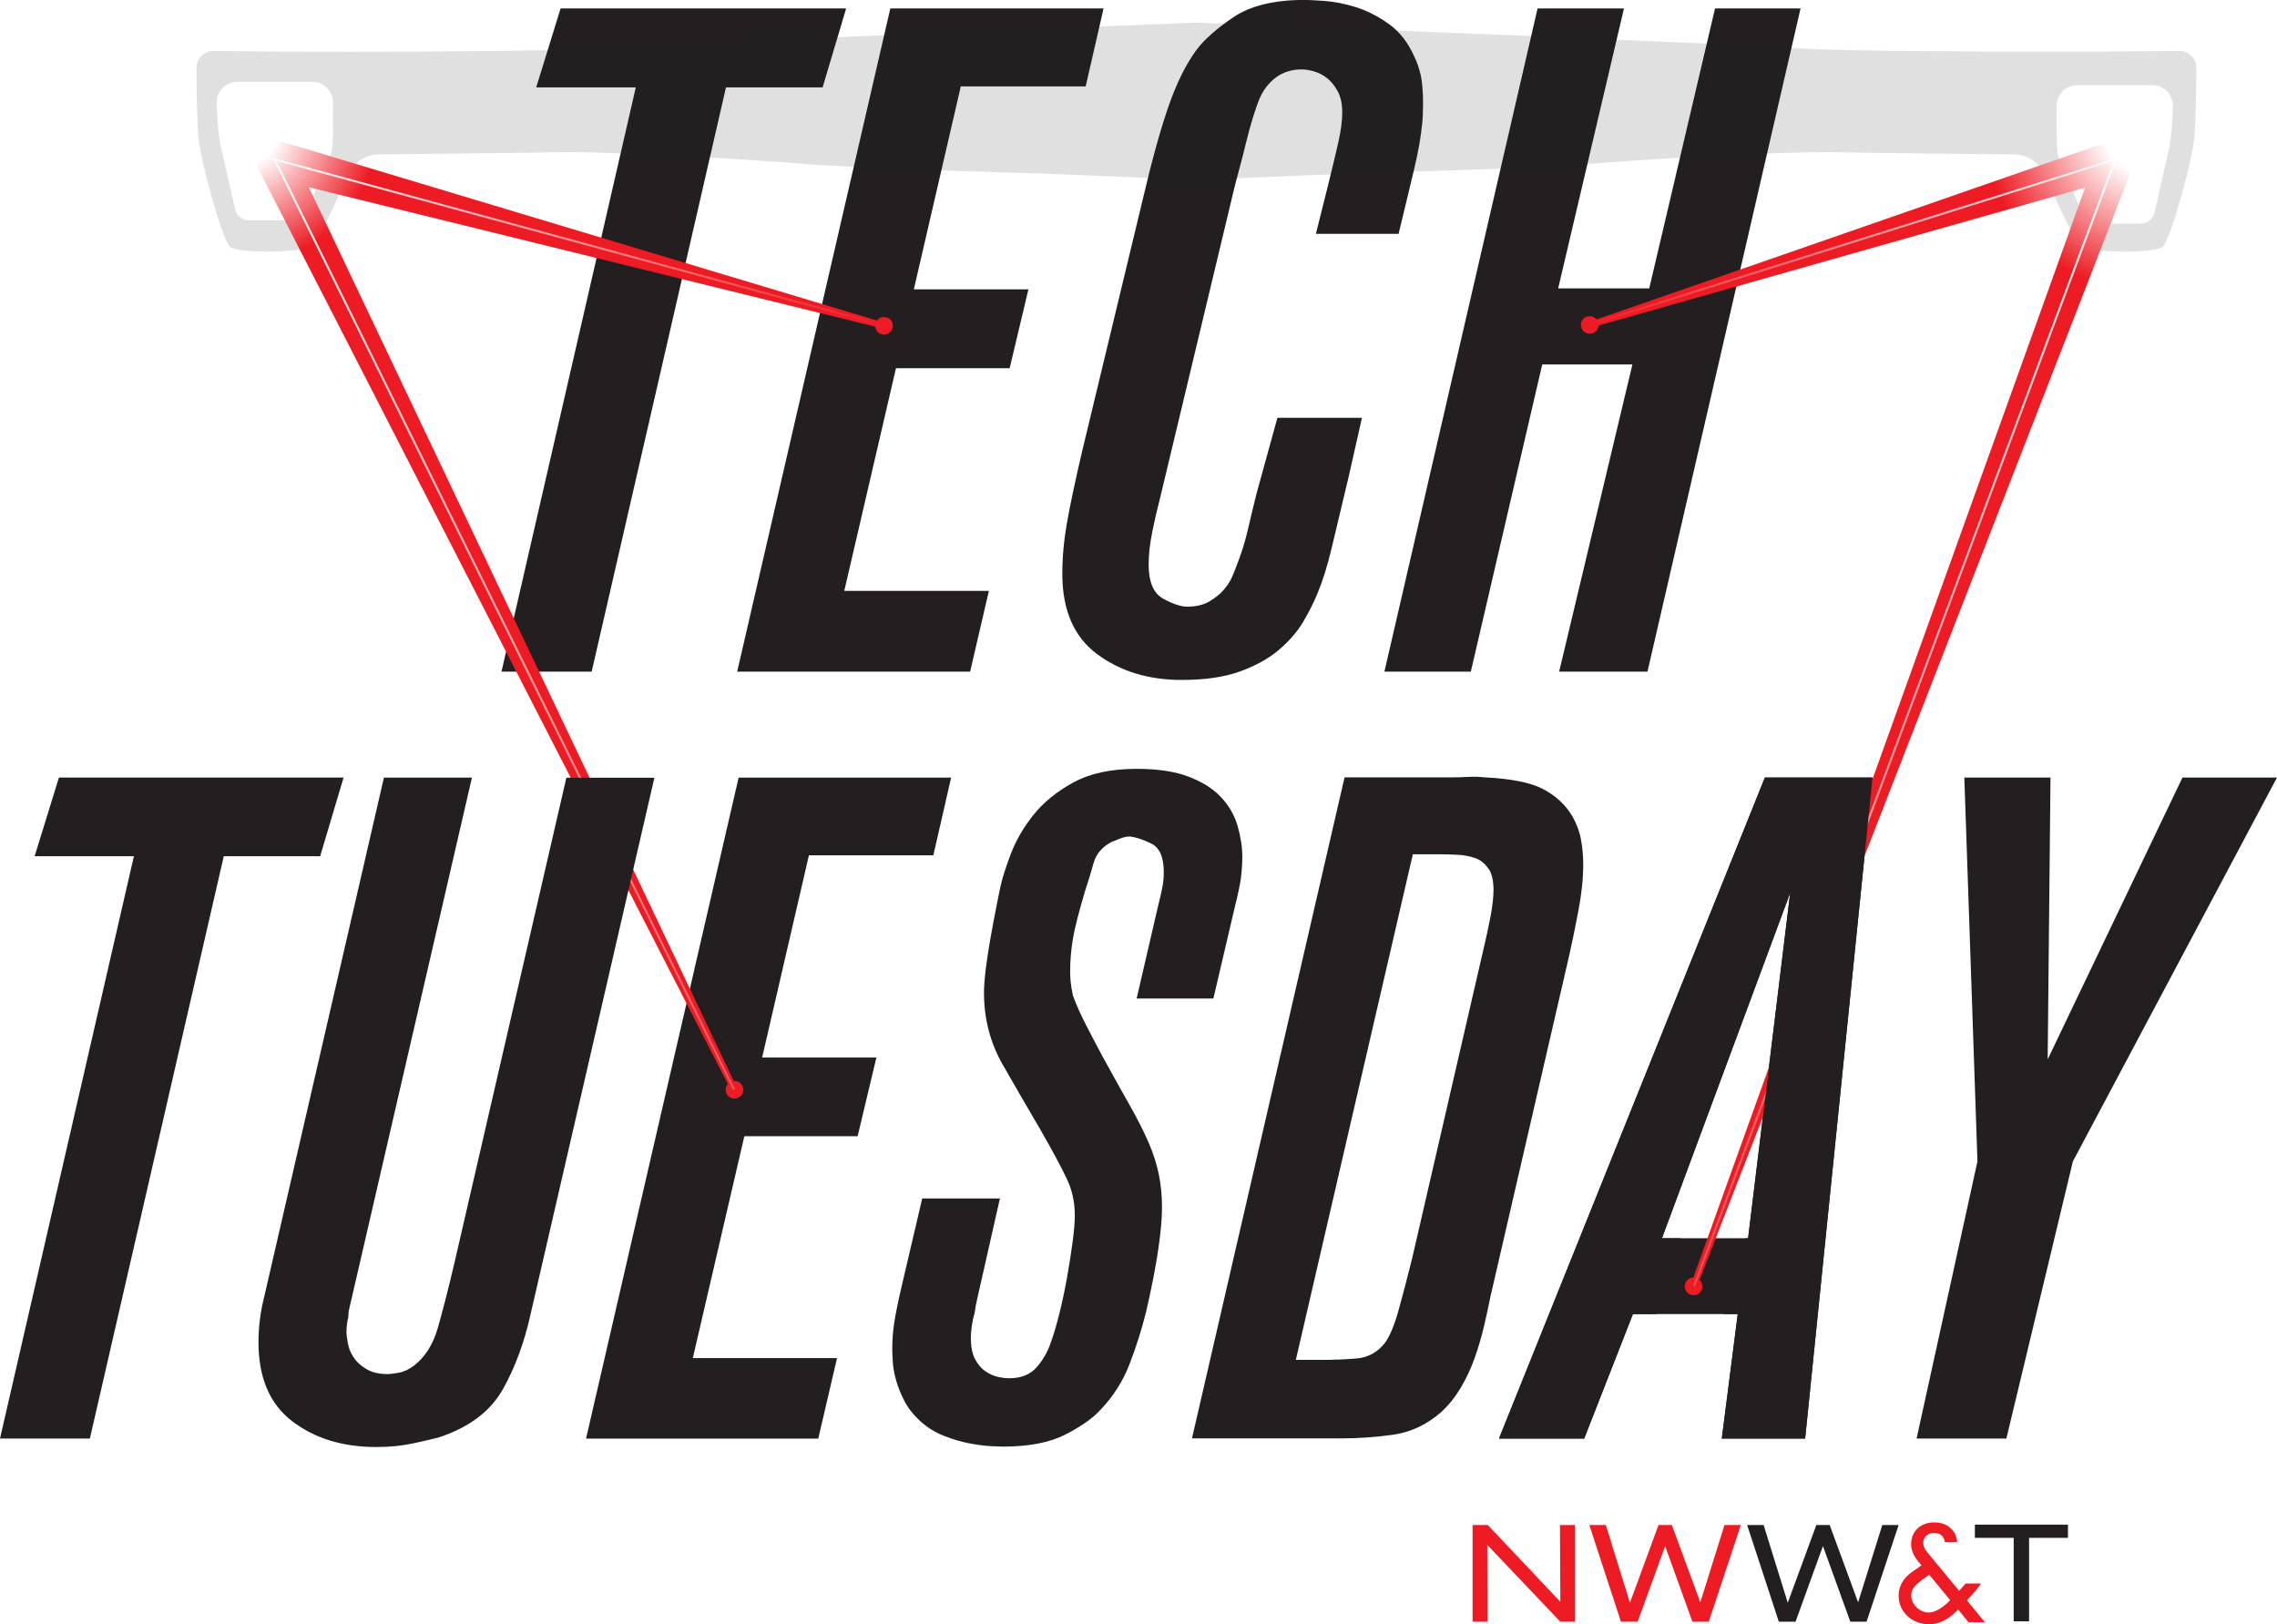
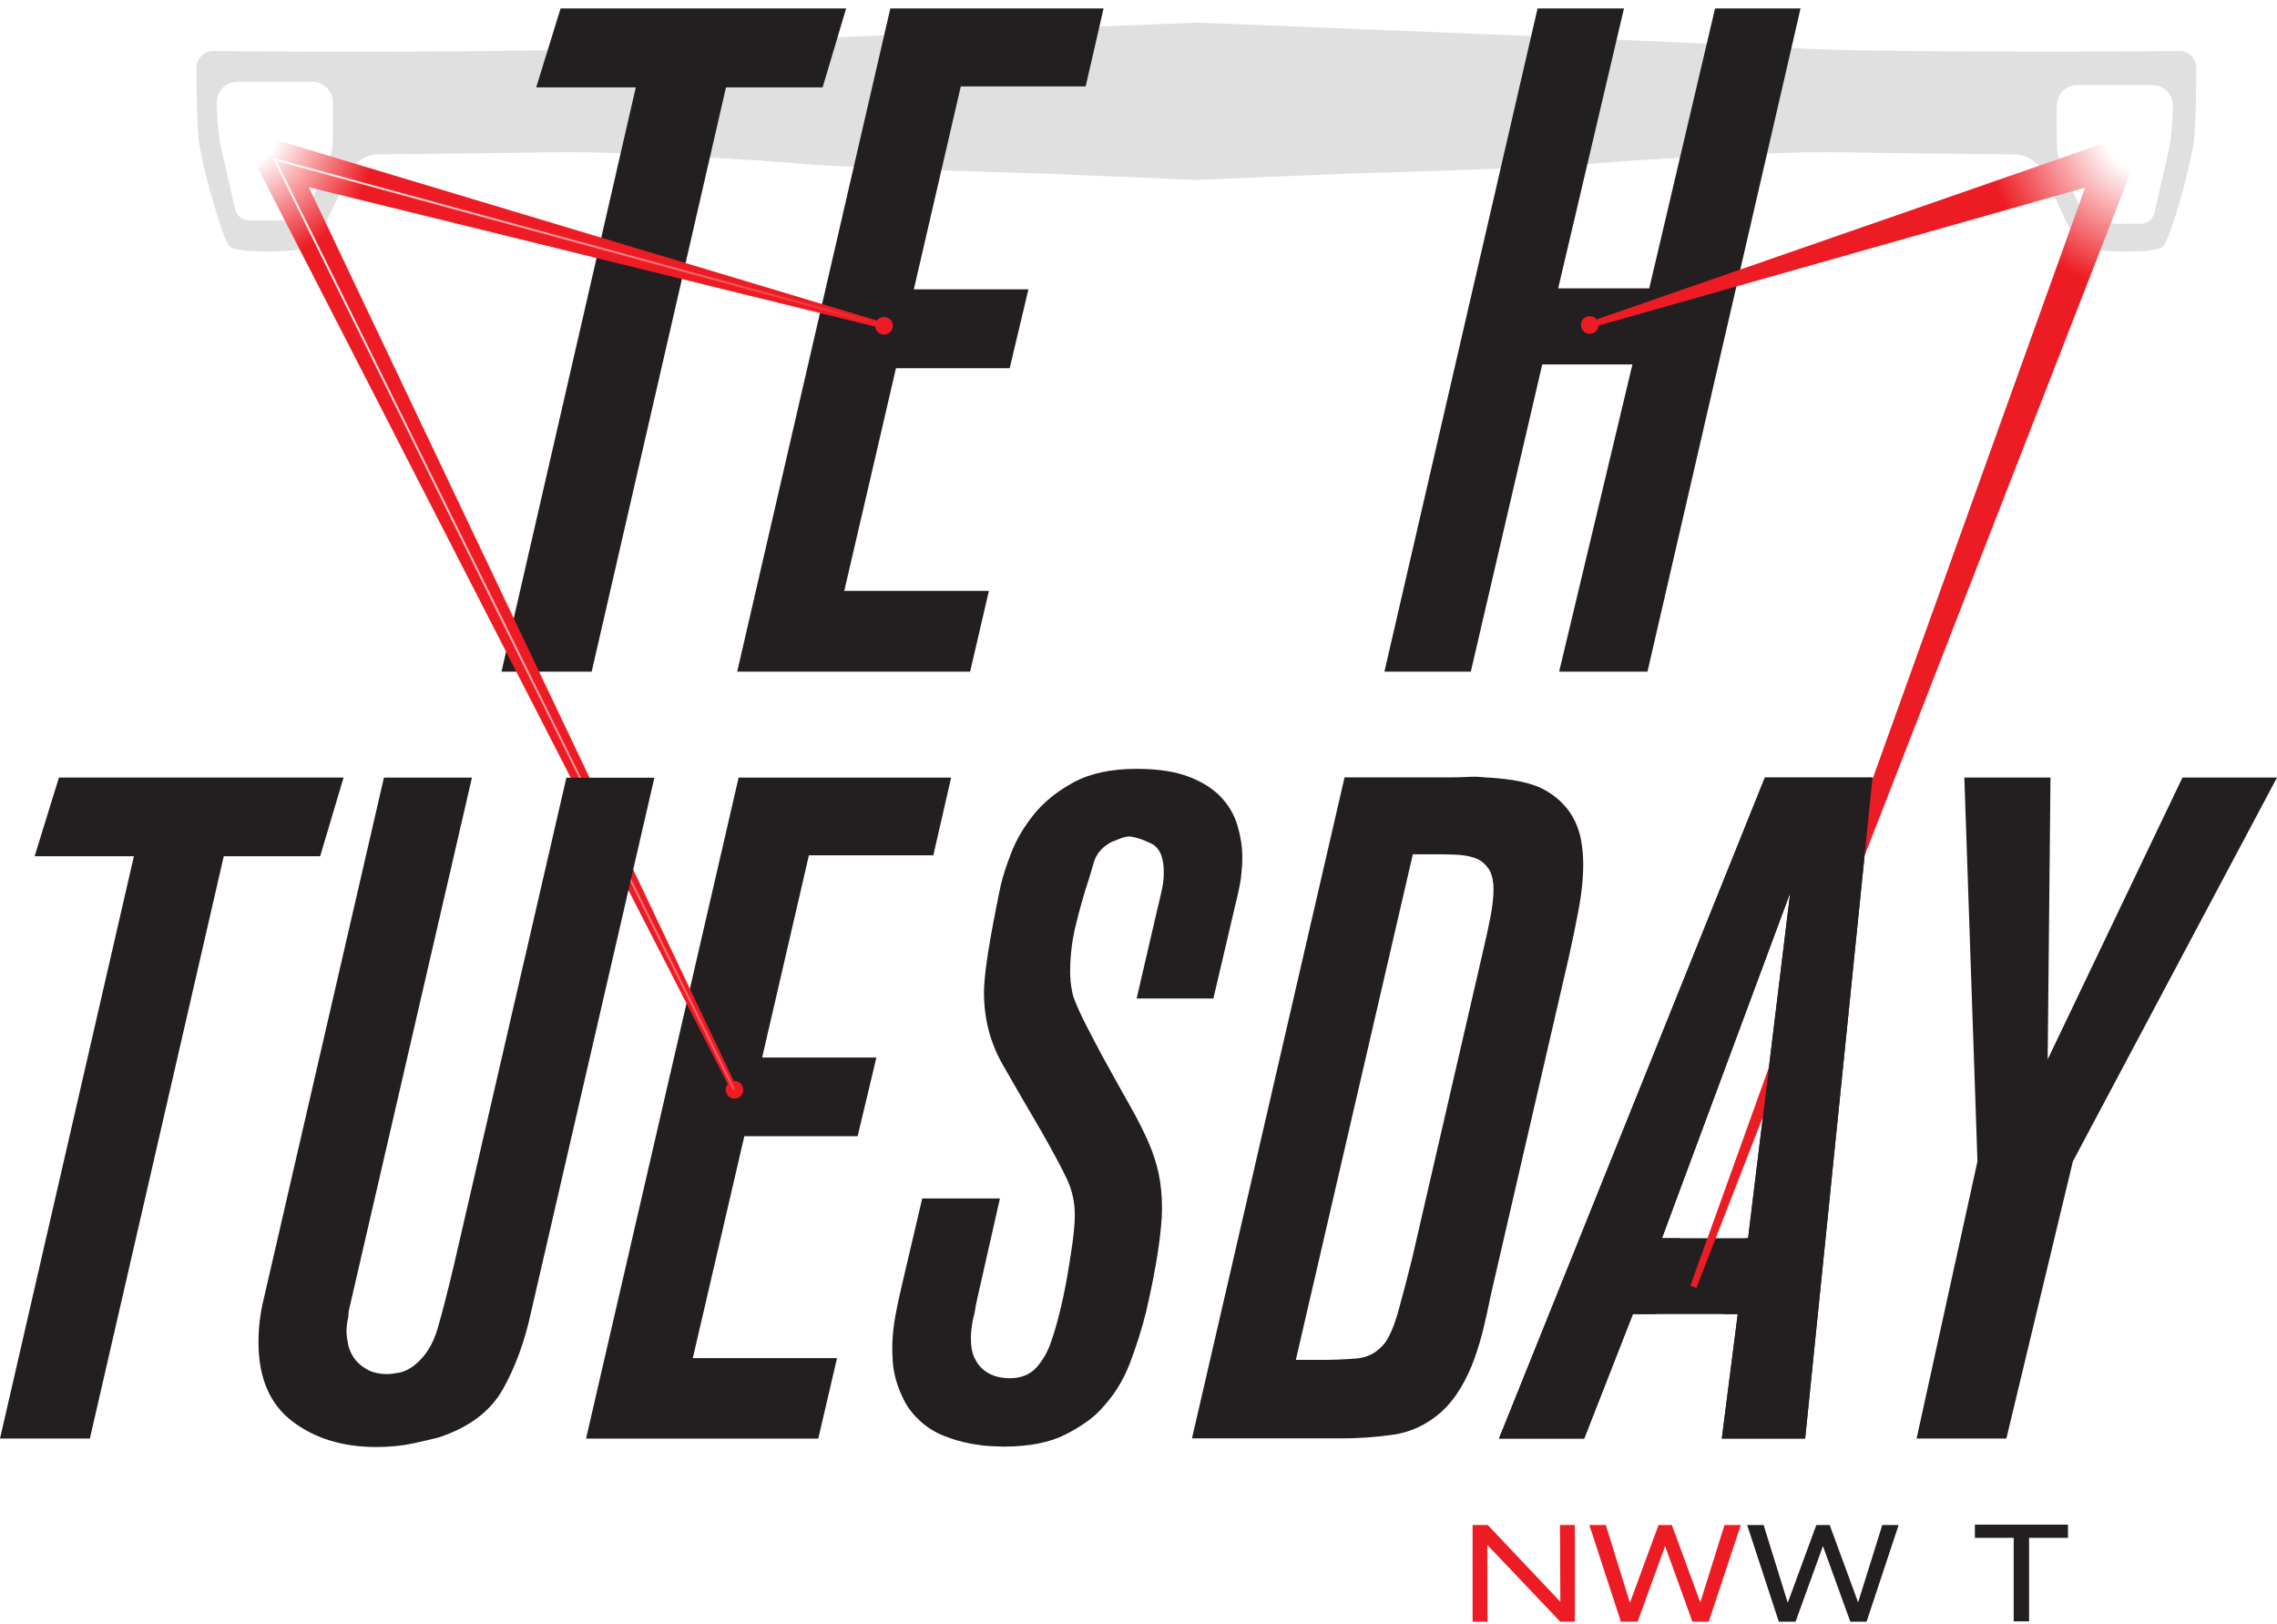
<svg xmlns="http://www.w3.org/2000/svg" xmlns:xlink="http://www.w3.org/1999/xlink" id="Layer_2" data-name="Layer 2" viewBox="0 0 282.78 201.7">
  <defs>
    <style> .cls-1 { fill: url(#radial-gradient-6); } .cls-2 { fill: url(#radial-gradient-5); } .cls-3 { fill: url(#radial-gradient-4); } .cls-4 { fill: url(#radial-gradient-3); } .cls-5 { fill: url(#radial-gradient-2); } .cls-6, .cls-7 { fill: #231f20; } .cls-8 { fill: url(#radial-gradient); } .cls-9 { filter: url(#outer-glow-1); stroke: url(#linear-gradient); } .cls-9, .cls-10 { fill: none; stroke-miterlimit: 10; stroke-width: .25px; } .cls-11 { fill: #ed1c24; } .cls-10 { filter: url(#outer-glow-2); stroke: url(#linear-gradient-2); } .cls-12 { fill: #fff; } .cls-7 { opacity: .14; } </style>
    <radialGradient id="radial-gradient" cx="266.8" cy="15.95" fx="266.8" fy="15.95" r="28.92" gradientUnits="userSpaceOnUse">
      <stop offset=".19" stop-color="#fff" />
      <stop offset=".7" stop-color="#ed1c24" />
    </radialGradient>
    <radialGradient id="radial-gradient-2" cx="266.74" cy="15.92" fx="266.74" fy="15.92" r="28.92" gradientUnits="userSpaceOnUse">
      <stop offset="0" stop-color="#fff" />
      <stop offset="1" stop-color="#ed1c24" />
    </radialGradient>
    <radialGradient id="radial-gradient-3" cx="266.74" cy="15.92" fx="266.74" fy="15.92" r="28.92" xlink:href="#radial-gradient-2" />
    <linearGradient id="linear-gradient" x1="197.07" y1="89.68" x2="262.92" y2="89.68" gradientUnits="userSpaceOnUse">
      <stop offset="0" stop-color="#ed1c24" />
      <stop offset="1" stop-color="#fff" />
    </linearGradient>
    <filter id="outer-glow-1" x="196.26" y="18.9" width="67.68" height="141.84" filterUnits="userSpaceOnUse">
      <feOffset dx="0" dy="0" />
      <feGaussianBlur result="blur" stdDeviation=".22" />
      <feFlood flood-color="#fff" flood-opacity="1" />
      <feComposite in2="blur" operator="in" />
      <feComposite in="SourceGraphic" />
    </filter>
    <radialGradient id="radial-gradient-4" cx="-1138.73" cy="15.94" fx="-1138.73" fy="15.94" r="24.02" gradientTransform="translate(-1108.73) rotate(-180) scale(1 -1)" xlink:href="#radial-gradient" />
    <radialGradient id="radial-gradient-5" cx="-1143.53" cy="-8.5" fx="-1143.53" fy="-8.5" r="28.92" gradientTransform="translate(-1108.73) rotate(-180) scale(1 -1)" xlink:href="#radial-gradient-2" />
    <radialGradient id="radial-gradient-6" cx="-1149.21" cy="16.02" fx="-1149.21" fy="16.02" r="28.92" gradientTransform="translate(-1108.73) rotate(-180) scale(1 -1)" xlink:href="#radial-gradient-2" />
    <linearGradient id="linear-gradient-2" x1="-1218.87" y1="77.47" x2="-1142.6" y2="77.47" gradientTransform="translate(-1108.73) rotate(-180) scale(1 -1)" xlink:href="#linear-gradient" />
    <filter id="outer-glow-2" x="33.06" y="18.9" width="78" height="117.36" filterUnits="userSpaceOnUse">
      <feOffset dx="0" dy="0" />
      <feGaussianBlur result="blur-2" stdDeviation=".22" />
      <feFlood flood-color="#fff" flood-opacity="1" />
      <feComposite in2="blur-2" operator="in" />
      <feComposite in="SourceGraphic" />
    </filter>
  </defs>
  <g id="Layer_1-2" data-name="Layer 1">
    <g>
      <path class="cls-12" d="M41.21,18.76c-.21.96-1.98,4.92-2.99,7.11-.42.91-1.32,1.49-2.32,1.49h-4.98c-.83,0-1.54-.57-1.72-1.38-.44-1.96-1.25-5.55-1.72-7.51-.37-1.53-.51-3.88-.56-5.69-.04-1.44,1.11-2.62,2.55-2.62h9.33c1.4,0,2.53,1.12,2.55,2.52.03,2.23.03,5.26-.14,6.09Z" />
      <path class="cls-12" d="M269.29,18.89c-.47,1.97-1.28,5.55-1.72,7.51-.18.81-.9,1.38-1.72,1.38h-4.98c-1,0-1.9-.58-2.32-1.49-1-2.2-2.78-6.15-2.99-7.11-.18-.83-.17-3.86-.14-6.09.02-1.4,1.15-2.52,2.55-2.52h9.33c1.44,0,2.59,1.19,2.55,2.62-.05,1.81-.19,4.15-.56,5.69Z" />
      <g>
        <g>
          <path class="cls-6" d="M90.16,10.85l-16.68,72.56h-11.2L78.96,10.85h-12.37l3.03-9.8h35.46l-2.92,9.8h-12.02Z" />
          <path class="cls-6" d="M119.32,10.73l-5.83,25.2h14.23l-2.33,9.8h-14.12l-6.42,27.65h17.96l-2.33,10.03h-28.93L110.57,1.05h26.48l-2.22,9.68h-15.51Z" />
-           <path class="cls-6" d="M176.6,15.51c-.08.78-.19,1.61-.35,2.51-.16.89-.37,1.91-.64,3.03-.27,1.13-.6,2.51-.99,4.14l-.93,3.85h-10.27l1.52-6.07c.54-2.18.97-3.97,1.28-5.37.31-1.4.47-2.6.47-3.62,0-1.09-.19-1.98-.58-2.68-.39-.7-.84-1.24-1.34-1.63-.51-.39-1.05-.66-1.63-.82-.58-.16-1.07-.23-1.46-.23-1.24,0-2.31.33-3.21.99s-1.57,1.54-2.04,2.62c-.23.54-.51,1.32-.82,2.33-.31,1.01-.6,2.08-.88,3.21-.27,1.13-.54,2.2-.82,3.21-.27,1.01-.49,1.83-.64,2.45l-9.22,38.5c-.31,1.17-.62,2.51-.93,4.02s-.47,2.9-.47,4.14c0,2.18.6,3.6,1.81,4.26,1.21.66,2.2.99,2.97.99,1.09,0,2-.21,2.74-.64s1.34-.91,1.81-1.46c.47-.54.82-1.09,1.05-1.63.23-.54.39-.93.47-1.17.62-1.56,1.11-3.09,1.46-4.61s.72-3.05,1.11-4.61l2.57-9.33h10.5l-1.63,7.23c-.86,3.58-1.56,6.51-2.1,8.81-.54,2.29-1.13,4.18-1.75,5.66-.47,1.17-1.07,2.37-1.81,3.62s-1.75,2.41-3.03,3.5c-1.28,1.09-2.9,1.98-4.84,2.68s-4.35,1.05-7.23,1.05c-4.12,0-7.62-1.07-10.5-3.21s-4.32-5.46-4.32-9.97c0-2.02.19-4.14.58-6.36.39-2.22,1.05-5.31,1.98-9.27l7.47-31.03c1.09-4.67,2.14-8.46,3.15-11.37,1.01-2.92,2.18-5.27,3.5-7.06.93-1.24,2.45-2.59,4.55-4.02s5.05-2.16,8.87-2.16c.39,0,1.19.04,2.39.12,1.21.08,2.51.33,3.91.76s2.78,1.13,4.14,2.1c1.36.97,2.43,2.35,3.21,4.14.31.62.56,1.36.76,2.22.19.86.29,2.06.29,3.62,0,.93-.04,1.79-.12,2.57Z" />
          <path class="cls-6" d="M193.63,83.41l9.1-38.15h-11.2l-8.87,38.15h-10.73L190.95,1.05h10.73l-8.17,34.76h11.31L212.99,1.05h10.62l-19.01,82.36h-10.97Z" />
        </g>
        <g>
          <path class="cls-6" d="M27.79,106.33l-16.63,72.32H0l16.63-72.32H4.3l3.02-9.77h35.35l-2.91,9.77h-11.98Z" />
          <path class="cls-6" d="M100.46,106.21l-5.81,25.12h14.19l-2.33,9.77h-14.07l-6.4,27.56h17.91l-2.33,10h-28.84l18.95-82.09h26.39l-2.21,9.65h-15.46Z" />
          <path class="cls-6" d="M154.12,109c-.12.85-.37,2.05-.76,3.6l-2.67,11.4h-9.53l2.56-11.05c.31-1.24.52-2.17.64-2.79s.17-1.24.17-1.86c0-1.86-.52-3.04-1.57-3.55s-1.92-.79-2.62-.87c-.39,0-.78.08-1.16.23l-1.16.46c-1.16.62-1.9,1.49-2.21,2.62s-.66,2.27-1.05,3.43c-.78,2.64-1.28,4.61-1.51,5.93-.23,1.32-.35,2.71-.35,4.19,0,.31.02.7.06,1.16.04.46.14,1.05.29,1.74.39,1.09.95,2.35,1.69,3.78s1.38,2.66,1.92,3.66c1.32,2.4,2.46,4.46,3.43,6.16.97,1.71,1.74,3.24,2.33,4.59s1.01,2.67,1.28,3.95c.27,1.28.41,2.69.41,4.24,0,1.32-.16,3.04-.47,5.17s-.81,4.71-1.51,7.73c-.54,2.17-1.22,4.32-2.04,6.45-.81,2.13-2.03,4.05-3.66,5.75-.93,1.01-2.36,2.02-4.3,3.02s-4.53,1.51-7.79,1.51c-.23,0-.74-.02-1.51-.06-.78-.04-1.67-.16-2.67-.35-1.01-.19-2.05-.5-3.14-.93-1.09-.43-2.05-1.03-2.91-1.8-.85-.78-1.51-1.61-1.98-2.5-.46-.89-.81-1.76-1.05-2.62s-.37-1.63-.41-2.33c-.04-.7-.06-1.2-.06-1.51,0-1.08.08-2.15.23-3.2.16-1.05.46-2.58.93-4.59l2.56-10.93h9.65l-2.79,12.33c-.15.62-.27,1.24-.35,1.86-.16.54-.27,1.08-.35,1.63-.08.54-.12,1.05-.12,1.51,0,1.09.17,1.96.52,2.62.35.66.77,1.16,1.28,1.51s1.03.58,1.57.7,1.01.17,1.4.17c1.47,0,2.62-.46,3.43-1.4.81-.93,1.41-2.01,1.8-3.25.31-.85.64-1.98.99-3.37.35-1.4.66-2.85.93-4.36s.5-2.98.7-4.42c.19-1.43.29-2.58.29-3.43,0-1.63-.33-3.14-.99-4.53-.66-1.4-1.76-3.45-3.31-6.16-1.55-2.63-3.1-5.31-4.65-8.02-1.55-2.71-2.33-5.7-2.33-8.95,0-.78.08-1.78.23-3.02.16-1.24.35-2.5.58-3.78s.46-2.52.7-3.72c.23-1.2.43-2.15.58-2.85.23-1.01.66-2.33,1.28-3.95s1.55-3.22,2.79-4.77c1.24-1.55,2.89-2.89,4.94-4.01s4.67-1.69,7.85-1.69c2.64,0,4.81.33,6.51.99,1.71.66,3.04,1.51,4.01,2.56.97,1.05,1.65,2.23,2.03,3.55s.58,2.6.58,3.84c0,.85-.06,1.71-.17,2.56Z" />
          <path class="cls-6" d="M196.04,113.01c-.39,2.05-.78,3.93-1.16,5.64l-9.77,42.32c-.23,1.16-.5,2.4-.81,3.72-.31,1.32-.7,2.64-1.16,3.95-.47,1.32-1.05,2.56-1.74,3.72-.7,1.16-1.51,2.17-2.44,3.02-1.78,1.55-3.76,2.48-5.93,2.79-2.17.31-4.34.46-6.51.46h-18.49l18.95-82.09h13.14c.77,0,1.51-.02,2.21-.06.7-.04,1.4-.02,2.09.06,3.26.16,5.66.64,7.21,1.45,1.55.81,2.75,1.92,3.6,3.31.54.93.91,1.9,1.1,2.91s.29,2.05.29,3.14c0,1.71-.19,3.58-.58,5.64ZM184.82,107.84c-.43-.62-.97-1.05-1.63-1.28s-1.4-.37-2.21-.41c-.81-.04-1.65-.06-2.5-.06h-3.02l-14.53,62.79h3.37c1.32,0,2.69-.06,4.13-.17s2.62-.76,3.55-1.92c.62-.85,1.18-2.19,1.69-4.01s1.07-3.97,1.69-6.45l8.72-37.79c.46-1.94.81-3.55,1.05-4.83.23-1.28.35-2.35.35-3.2,0-1.16-.21-2.05-.64-2.67Z" />
          <path class="cls-6" d="M213.83,178.65l1.98-15.46h-13.02l-6.05,15.46h-10.58l33.02-82.09h13.37l-8.37,82.09h-10.35ZM217.09,153.77l5.23-42.9-15.93,42.9h10.7Z" />
          <path class="cls-6" d="M249.18,178.65h-11.16l7.56-34.42-1.63-47.67h10.7l-.35,35,16.74-35h11.74l-25.35,47.67-8.26,34.42Z" />
        </g>
        <g>
          <polygon class="cls-6" points="230.76 198.99 227.23 189.39 225.57 189.39 222.02 199.04 219.05 189.47 219.03 189.39 216.98 189.39 220.91 201.39 222.99 201.39 226.39 192 229.79 201.39 231.81 201.39 235.79 189.39 233.76 189.39 230.76 198.99" />
          <polygon class="cls-11" points="193.78 198.92 184.81 189.43 184.78 189.39 182.88 189.39 182.88 201.39 184.73 201.39 184.7 191.85 193.73 201.35 193.77 201.39 195.58 201.39 195.58 189.39 193.73 189.39 193.78 198.92" />
          <polygon class="cls-11" points="214.16 189.39 211.16 198.99 207.63 189.39 205.97 189.39 202.42 199.04 199.45 189.47 199.43 189.39 197.38 189.39 201.3 201.39 203.38 201.39 206.79 192 210.18 201.39 212.21 201.39 216.19 189.39 214.16 189.39" />
          <polygon class="cls-6" points="245.26 190.98 250.08 190.98 250.08 201.35 251.99 201.35 251.99 190.98 256.82 190.98 256.82 189.34 245.26 189.34 245.26 190.98" />
-           <path class="cls-11" d="M244.36,198.66c.34-.37.63-.7.87-.98.24-.28.44-.53.59-.74l.21-.29h-1.92c-.21.24-.42.48-.64.72l-.17.18-3.42-4.13c-.05-.06-.09-.1-.11-.14l-.46-.55c-.31-.37-.46-.76-.46-1.16,0-.35.13-.63.39-.86.25-.23.57-.34.94-.34.4,0,.73.11.97.34.22.21.35.47.37.79h1.53c-.03-.68-.3-1.26-.8-1.71-.53-.49-1.22-.73-2.04-.73s-1.55.25-2.08.76c-.52.5-.79,1.16-.79,1.96s.4,1.65,1.2,2.5l.09.1-.22.17s-.06.05-.08.06l-.8.55c-1.15.79-1.74,1.8-1.74,2.99,0,1,.37,1.85,1.09,2.54.74.68,1.66,1.02,2.73,1.02,1.19,0,2.36-.58,3.47-1.73l.1-.1,1.29,1.58h2.03l-2.22-2.72.07-.08ZM242.12,198.79c-.97.97-1.84,1.46-2.6,1.46-.55,0-1.05-.22-1.51-.65-.44-.45-.66-.96-.66-1.5,0-.39.15-.76.44-1.1.29-.33.82-.77,1.6-1.3l.2-.14,2.6,3.16-.08.08Z" />
        </g>
      </g>
      <path class="cls-7" d="M270.66,6.32c-8.6.15-40.43.17-47.43-.33-7.87-.56-70.71-3.03-74.54-3.18h0s-.03,0-.09,0c-.06,0-.09,0-.09,0h0c-3.83.16-66.66,2.63-74.54,3.19-7,.5-38.83.48-47.43.33-1.19-.02-2.15.94-2.15,2.12.02,2.65.08,7,.28,8.86.29,2.75,2.9,12.47,3.91,13.34,1.01.87,8.7.72,10,0,.89-.5,3.2-5.65,4.58-8.88.67-1.57,2.2-2.59,3.9-2.6,5.15-.05,16.05-.16,21.68-.26,7.54-.15,24.07.87,31.17,1.45,7.1.58,30.01,1.21,30.01,1.21l18.57.77h0s.09,0,.09,0h.09s0,0,0,0l18.57-.77s22.91-.63,30.01-1.21c7.1-.58,23.63-1.59,31.17-1.45,5.63.11,16.53.22,21.68.26,1.7.02,3.23,1.04,3.9,2.6,1.38,3.22,3.69,8.38,4.58,8.88,1.3.72,8.99.87,10,0,1.01-.87,3.62-10.58,3.91-13.34.2-1.86.26-6.21.28-8.86,0-1.19-.96-2.15-2.14-2.12ZM41.21,18.76c-.21.96-1.98,4.92-2.99,7.11-.42.91-1.32,1.49-2.32,1.49h-4.98c-.83,0-1.54-.57-1.72-1.38-.44-1.96-1.25-5.55-1.72-7.51-.37-1.53-.51-3.88-.56-5.69-.04-1.44,1.11-2.62,2.55-2.62h9.33c1.4,0,2.53,1.12,2.55,2.52.03,2.23.03,5.26-.14,6.09ZM269.29,18.89c-.47,1.97-1.28,5.55-1.72,7.51-.18.81-.9,1.38-1.72,1.38h-4.98c-1,0-1.9-.58-2.32-1.49-1-2.2-2.78-6.15-2.99-7.11-.18-.83-.17-3.86-.14-6.09.02-1.4,1.15-2.52,2.55-2.52h9.33c1.44,0,2.59,1.19,2.55,2.62-.05,1.81-.19,4.15-.56,5.69Z" />
      <g>
        <polygon class="cls-8" points="209.93 159.67 260.51 18.96 263.42 22.03 197.49 40.72 197.27 40.02 262 17.54 266.75 15.9 264.91 20.61 210.67 159.94 209.93 159.67" />
-         <path class="cls-5" d="M211.35,160.14c-.21.57-.84.85-1.41.64-.57-.21-.85-.84-.64-1.41.21-.57.84-.85,1.41-.64.57.21.85.84.64,1.41Z" />
        <path class="cls-4" d="M197.1,39.31c-.58.18-.9.8-.71,1.37.18.58.8.9,1.37.72.58-.18.9-.8.72-1.37-.18-.58-.8-.9-1.37-.71Z" />
      </g>
-       <polyline class="cls-9" points="210.38 159.72 262.71 19.79 197.11 40.42" />
      <g>
        <polygon class="cls-3" points="91.6 135.25 36.31 18.96 33.4 22.03 109.73 40.82 109.95 40.12 34.81 17.54 30.06 15.9 31.9 20.61 90.86 135.53 91.6 135.25" />
        <path class="cls-2" d="M90.19,135.72c.21.57.84.85,1.41.64.57-.21.85-.84.64-1.41-.21-.57-.84-.85-1.41-.64-.57.21-.85.84-.64,1.41Z" />
-         <path class="cls-1" d="M110.12,39.41c.58.18.9.8.71,1.37-.18.58-.8.9-1.37.72-.58-.18-.9-.8-.72-1.37.18-.58.8-.9,1.37-.71Z" />
+         <path class="cls-1" d="M110.12,39.41c.58.18.9.8.71,1.37-.18.58-.8.9-1.37.72-.58-.18-.9-.8-.72-1.37.18-.58.8-.9,1.37-.71" />
      </g>
      <polyline class="cls-10" points="91.16 135.3 34.1 19.79 110.11 40.52" />
      <path class="cls-6" d="M62.44,172.54c-1.55,2.75-4.22,4.75-8.02,5.99-.62.16-1.63.39-3.02.7-1.4.31-2.95.47-4.65.47-4.19,0-7.67-1.07-10.46-3.2-2.79-2.13-4.19-5.41-4.19-9.82,0-1.86.23-3.72.7-5.58l14.88-64.53h10.93l-15.23,65.93c-.08.31-.12.66-.12,1.05-.08.31-.14.62-.17.93-.04.31-.06.62-.06.93s.06.78.17,1.4.35,1.2.7,1.74c.35.54.87,1.03,1.57,1.45.7.43,1.59.64,2.67.64.31,0,.78-.06,1.4-.17s1.24-.41,1.86-.87c1.4-1.08,2.38-2.64,2.96-4.65.58-2.02,1.26-4.65,2.03-7.91l13.95-60.46h10.93l-15.35,66.51c-.78,3.57-1.94,6.72-3.49,9.48Z" />
      <path class="cls-6" d="M219.18,96.56l-33.02,82.09h10.58l6.05-15.46h2.92c.05-.31.14-.61.26-.9.77-2.87,1.34-5.89,2.74-8.52h-2.31l15.93-42.9-5.23,42.9h-.33c.23.97.13,2-.44,2.84-1.25,1.85-1.76,4.08-2.28,6.27.02.1.01.21.02.31h1.74l-1.98,15.46h10.35l8.37-82.09h-13.37Z" />
    </g>
  </g>
</svg>